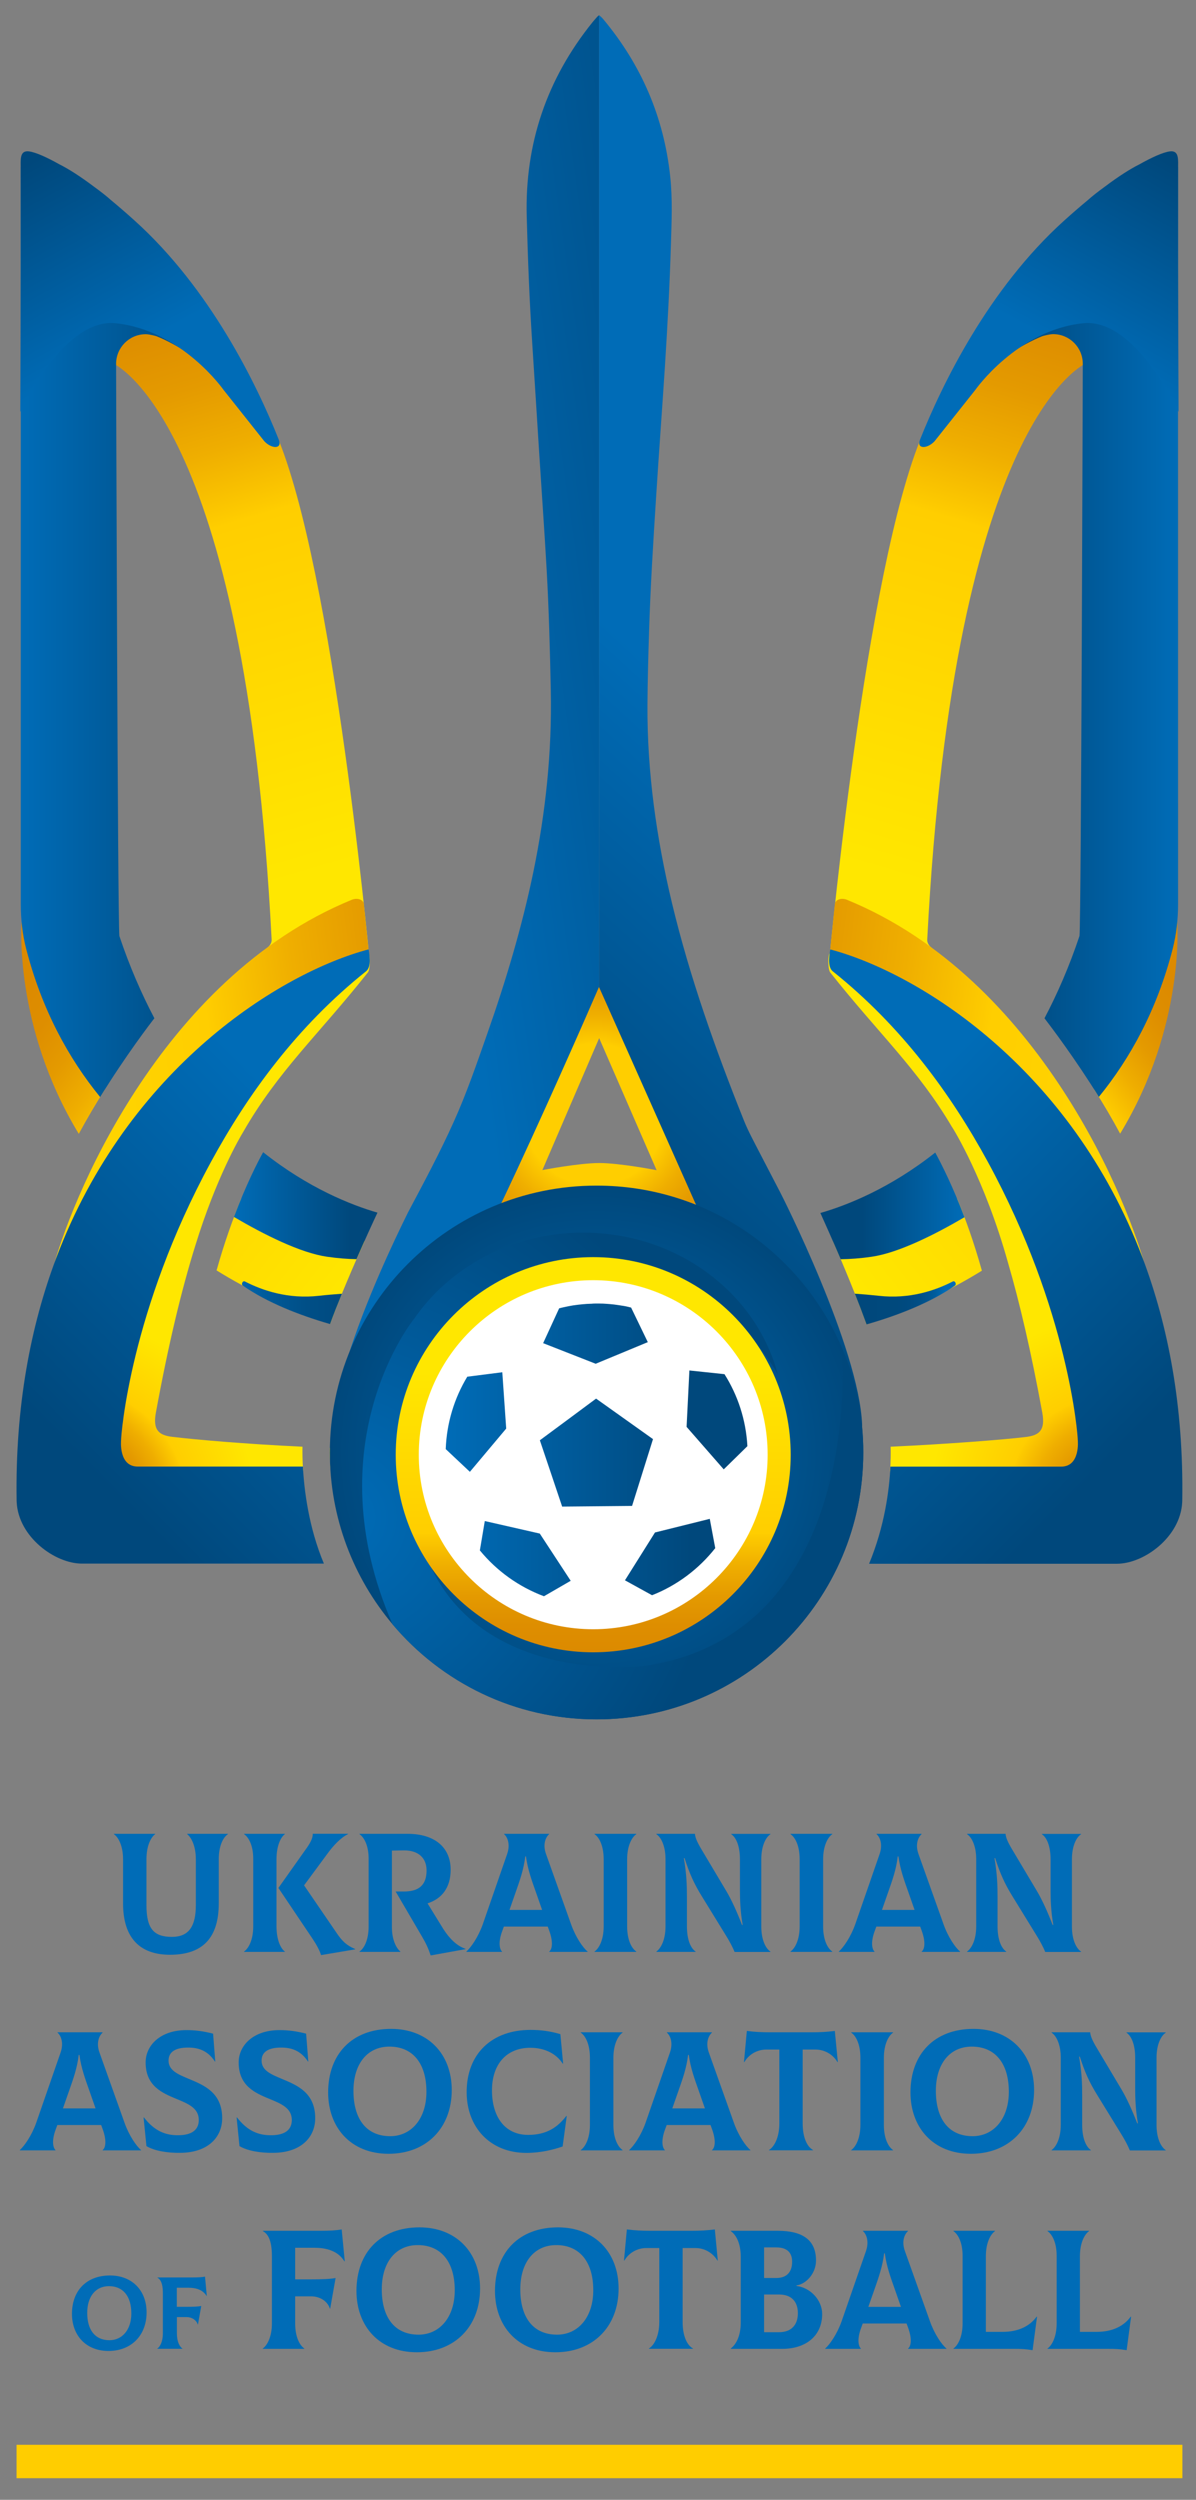
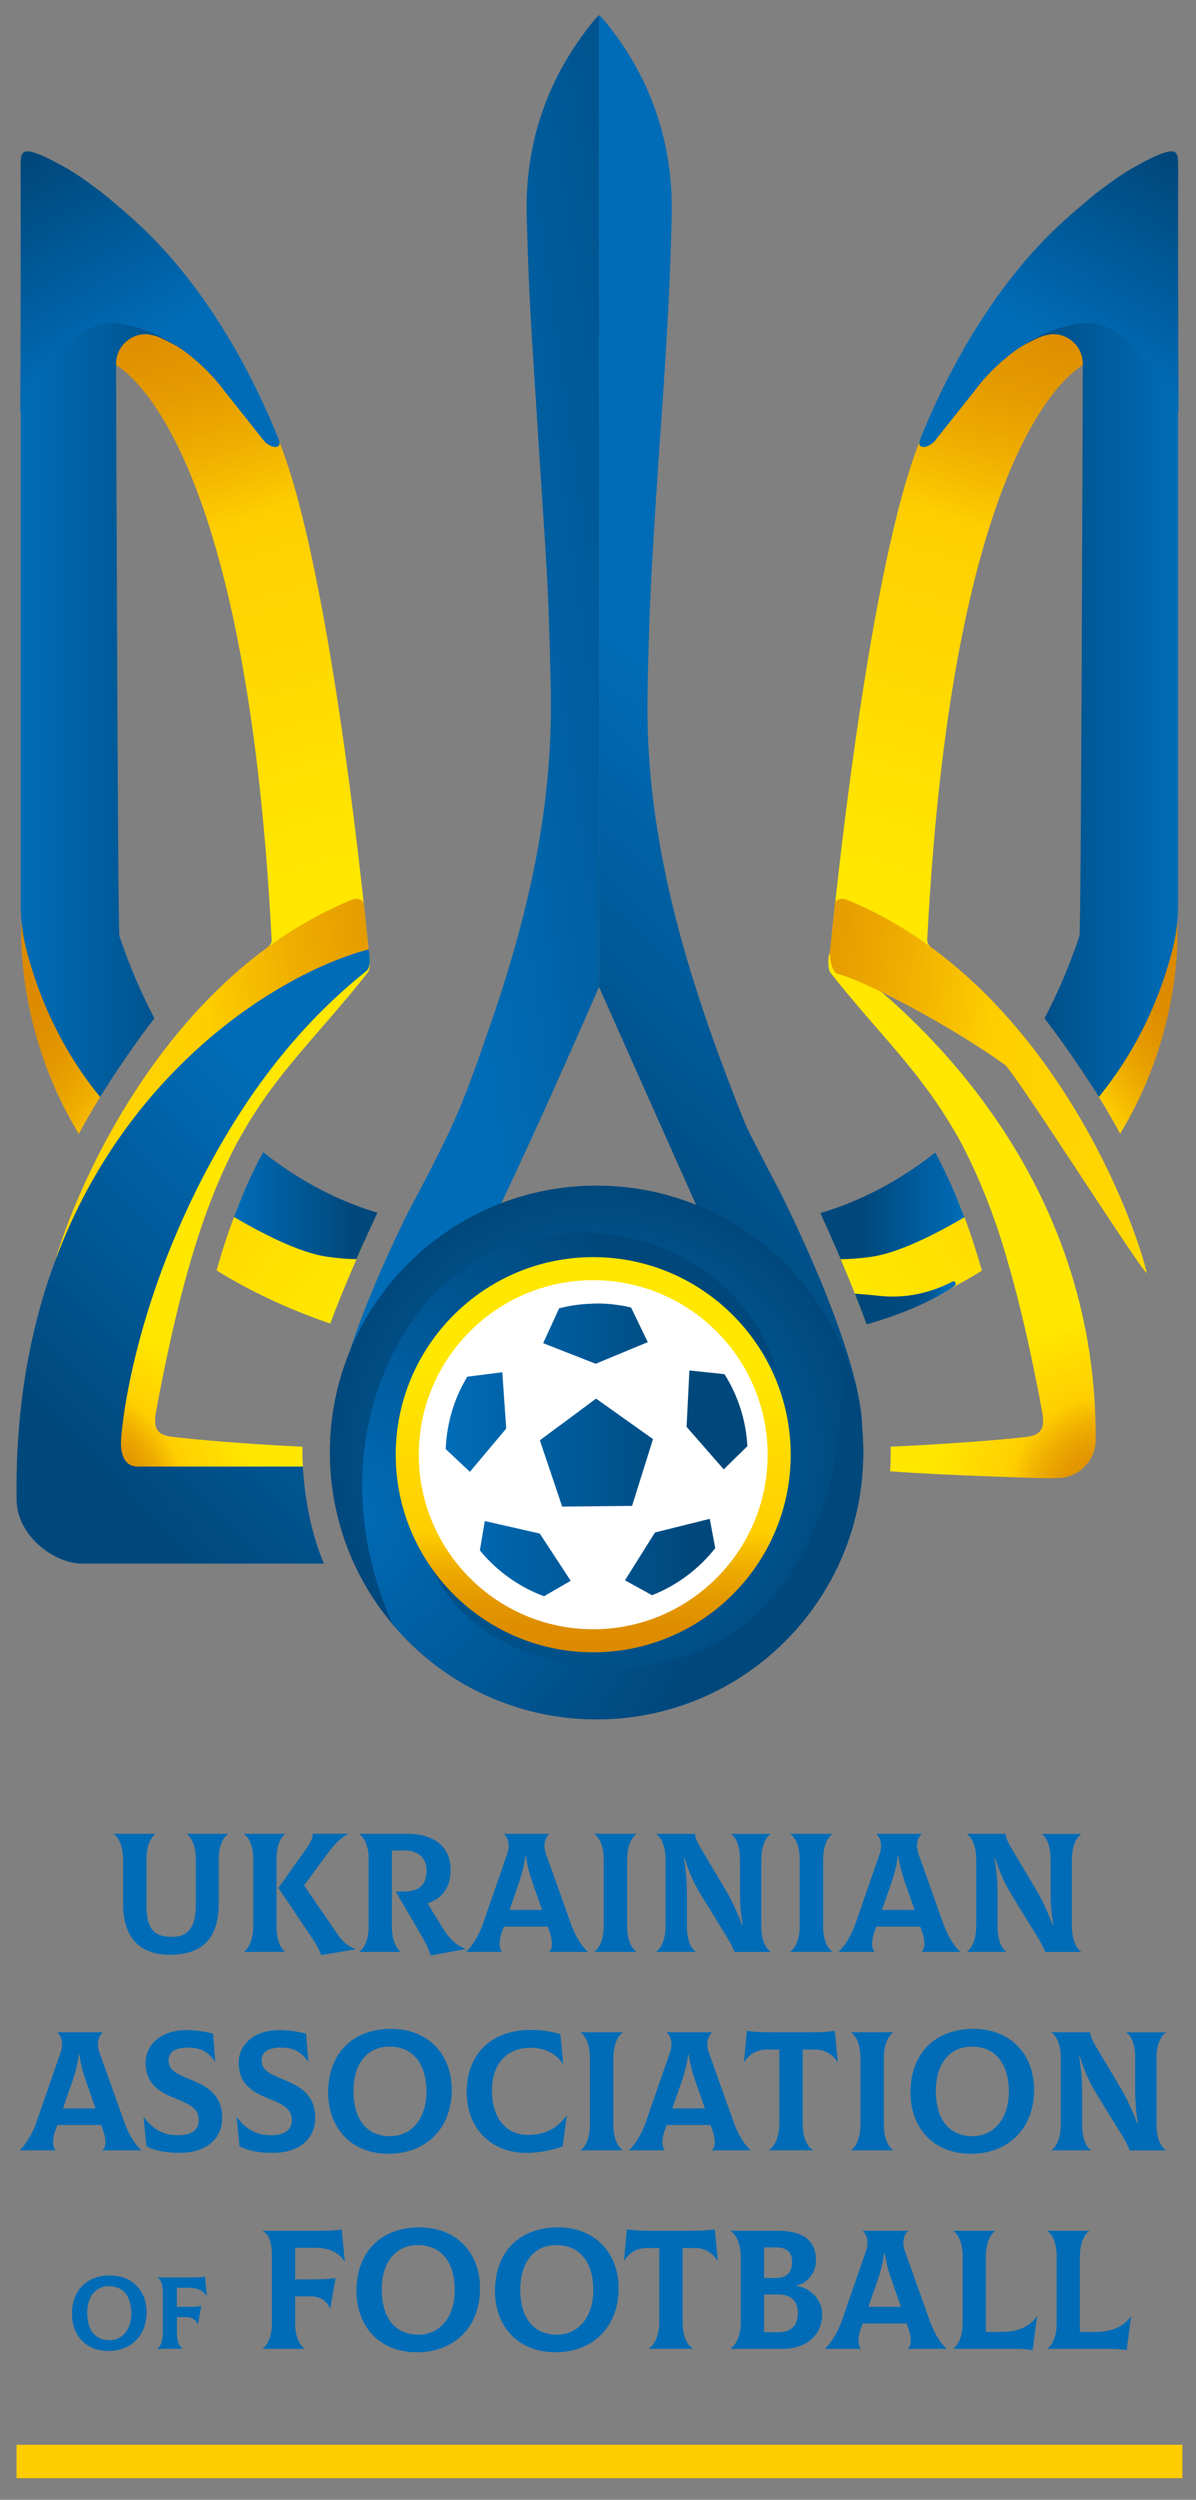
<svg xmlns="http://www.w3.org/2000/svg" version="1.1" id="Layer_1" x="0px" y="0px" viewBox="0 0 174.84 365.25" style="enable-background:new 0 0 174.84 365.25;" xml:space="preserve">
  <rect x="0" y="0" width="174.84" height="365.25" fill="#808080" stroke="none" />
  <style type="text/css">
	.st0{fill:url(#XMLID_2_);}
	.st1{fill:url(#XMLID_3_);}
	.st2{fill:url(#XMLID_4_);}
	.st3{fill:url(#XMLID_5_);}
	.st4{fill:url(#XMLID_6_);}
	.st5{fill:url(#XMLID_7_);}
	.st6{fill:url(#XMLID_9_);}
	.st7{fill:url(#XMLID_15_);}
	.st8{fill:url(#XMLID_17_);}
	.st9{fill:url(#XMLID_18_);}
	.st10{fill:none;stroke:#FFFFFF;stroke-width:0.497;stroke-miterlimit:10;}
	.st11{fill:url(#XMLID_19_);}
	.st12{fill:url(#XMLID_20_);}
	.st13{fill:url(#XMLID_21_);}
	.st14{fill:url(#XMLID_22_);}
	.st15{fill:url(#XMLID_23_);}
	.st16{fill:url(#XMLID_24_);}
	.st17{fill:url(#XMLID_25_);}
	.st18{fill:#FFFFFF;}
	.st19{fill:url(#XMLID_26_);}
	.st20{fill:url(#XMLID_27_);}
	.st21{fill:url(#XMLID_30_);}
	.st22{fill:url(#XMLID_42_);}
	.st23{fill:url(#XMLID_43_);}
	.st24{fill:url(#XMLID_44_);}
	.st25{fill:url(#XMLID_45_);}
	.st26{fill:url(#XMLID_46_);}
	.st27{fill:url(#XMLID_47_);}
	.st28{fill:url(#XMLID_48_);}
	.st29{fill:#006CB7;}
	.st30{fill:#FFCD00;}
</style>
  <g>
    <linearGradient id="XMLID_2_" gradientUnits="userSpaceOnUse" x1="-386.653" y1="165.659" x2="-423.199" y2="41.809" gradientTransform="matrix(-1 0 0 1 -261.426 0)">
      <stop offset="0.29" style="stop-color:#FFE700" />
      <stop offset="0.698" style="stop-color:#FFCE00" />
      <stop offset="0.707" style="stop-color:#FDCA00" />
      <stop offset="0.782" style="stop-color:#EFAE00" />
      <stop offset="0.858" style="stop-color:#E49A00" />
      <stop offset="0.931" style="stop-color:#DE8E00" />
      <stop offset="1" style="stop-color:#DC8A00" />
    </linearGradient>
    <path id="XMLID_211_" class="st0" d="M137.54,58.73c0.99-0.89,9.62-8.59,15.46-10.99c0.13-0.05,0.26-0.08,0.4-0.1   c0.52-0.05,1.84-0.18,2.29-0.18c2.4,0,3.21,2.34,3.21,4.74l0.02,0.8c0,0-19.42,7.53-23.37,84.28c-0.03,0.56,0.34,0.97,0.77,1.33   c2.61,2.12,6.2,6.85,12.69,17.33c0.46,0.75-17.81-12.34-26.7-14.88c-0.65-0.19-1.08-0.79-1.01-1.47   c0.89-9.23,7.02-69.26,16.09-80.67C137.42,58.84,137.48,58.79,137.54,58.73z" />
    <g id="XMLID_195_">
      <radialGradient id="XMLID_3_" cx="162.026" cy="218.565" r="36.599" gradientUnits="userSpaceOnUse">
        <stop offset="0.029" style="stop-color:#DC8A00" />
        <stop offset="0.113" style="stop-color:#DE8E00" />
        <stop offset="0.202" style="stop-color:#E49A00" />
        <stop offset="0.293" style="stop-color:#EFAE00" />
        <stop offset="0.386" style="stop-color:#FDCA00" />
        <stop offset="0.396" style="stop-color:#FFCE00" />
        <stop offset="0.71" style="stop-color:#FFE700" />
      </radialGradient>
      <path id="XMLID_209_" class="st1" d="M121.52,139.21c-0.53-0.37-0.55,2.37-0.15,2.88c7.02,8.87,12.8,14.09,17.83,22.63l0.01,0    c0.2,0.31,4.72,7.55,8.13,19.71c1.74,5.97,3.41,13.14,5.03,21.98c0.47,2.58-0.45,3.31-2.41,3.55c-3.39,0.4-11.2,1.02-19.76,1.42    c0.02,0.8,0.02,2.04-0.08,3.59c8.08,0.61,21.02,0.96,21.02,0.96c2.65,0.12,3.77,0,3.77,0s2.28,0.08,4.03-2.07    c1.23-1.52,1.23-3.15,1.23-3.15C160.6,169.11,130.18,145.24,121.52,139.21z" />
    </g>
    <g id="XMLID_171_">
      <radialGradient id="XMLID_4_" cx="9.923" cy="220.015" r="38.583" gradientUnits="userSpaceOnUse">
        <stop offset="0.175" style="stop-color:#DC8A00" />
        <stop offset="0.238" style="stop-color:#DE8E00" />
        <stop offset="0.306" style="stop-color:#E49A00" />
        <stop offset="0.375" style="stop-color:#EFAE00" />
        <stop offset="0.445" style="stop-color:#FDCA00" />
        <stop offset="0.453" style="stop-color:#FFCE00" />
        <stop offset="0.71" style="stop-color:#FFE700" />
      </radialGradient>
      <path id="XMLID_192_" class="st2" d="M44.22,211.38c-8.46-0.4-15.58-1.03-19.02-1.44c-1.96-0.23-2.89-0.97-2.41-3.55    c1.85-10.08,3.76-17.99,5.77-24.42c3.05-9.9,6.47-15.72,6.98-16.56c5.13-8.96,11.03-14.22,18.25-23.34    c0.4-0.51,0.38-3.24-0.15-2.88c-8.66,6.03-39.08,29.9-38.66,71.48c0,0,0,1.63,1.23,3.15c1.74,2.15,4.03,2.07,4.03,2.07    s1.12,0.12,3.77,0c0,0,12.52-0.36,20.3-0.99C44.2,213.29,44.21,212.04,44.22,211.38z" />
      <radialGradient id="XMLID_5_" cx="48.198" cy="214.674" r="0.202" gradientUnits="userSpaceOnUse">
        <stop offset="0.175" style="stop-color:#DC8A00" />
        <stop offset="0.238" style="stop-color:#DE8E00" />
        <stop offset="0.306" style="stop-color:#E49A00" />
        <stop offset="0.375" style="stop-color:#EFAE00" />
        <stop offset="0.445" style="stop-color:#FDCA00" />
        <stop offset="0.453" style="stop-color:#FFCE00" />
        <stop offset="0.71" style="stop-color:#FFE700" />
      </radialGradient>
-       <path id="XMLID_172_" class="st3" d="M48.29,212.23c0-0.23,0.01-0.45,0.02-0.67c-0.03,0-0.06,0-0.09,0    c-0.01,0.56,0,1.61,0.09,2.97c0.02,0,0.04-0.01,0.06-0.01C48.33,213.75,48.29,213,48.29,212.23z" />
    </g>
    <linearGradient id="XMLID_6_" gradientUnits="userSpaceOnUse" x1="52.122" y1="187.644" x2="1.246" y2="147.312">
      <stop offset="0" style="stop-color:#FFE700" />
      <stop offset="0.637" style="stop-color:#FFCE00" />
      <stop offset="0.647" style="stop-color:#FDCA00" />
      <stop offset="0.738" style="stop-color:#EFAE00" />
      <stop offset="0.829" style="stop-color:#E49A00" />
      <stop offset="0.917" style="stop-color:#DE8E00" />
      <stop offset="1" style="stop-color:#DC8A00" />
    </linearGradient>
    <path id="XMLID_168_" class="st4" d="M35.28,175.09c9.02,4.69,16.29,6.04,16.29,6.04c0.59,0.07,1.15,0.14,1.72,0.22   c-1.57,3.49-3.56,8.1-5.01,12.04c-6.4-2.2-11.9-4.84-16.62-7.77C32.83,181.44,34.12,177.9,35.28,175.09z M15.3,159.23   c-5.25-6.32-9.71-14.37-12.14-24.59c0,0-1.25,15.25,8.36,31.03C12.74,163.41,14.04,161.23,15.3,159.23z" />
    <linearGradient id="XMLID_7_" gradientUnits="userSpaceOnUse" x1="174.106" y1="147.232" x2="124.415" y2="186.616">
      <stop offset="0" style="stop-color:#DC8A00" />
      <stop offset="0.069" style="stop-color:#DE8E00" />
      <stop offset="0.142" style="stop-color:#E49A00" />
      <stop offset="0.217" style="stop-color:#EFAE00" />
      <stop offset="0.293" style="stop-color:#FDCA00" />
      <stop offset="0.302" style="stop-color:#FFCE00" />
      <stop offset="1" style="stop-color:#FFE700" />
    </linearGradient>
    <path id="XMLID_160_" class="st5" d="M121.78,181.37c0.63-0.08,1.26-0.17,1.91-0.24c0,0,7.24-1.34,16.23-6   c1.19,2.86,2.47,6.41,3.62,10.53c-4.74,2.93-10.25,5.58-16.68,7.78l-0.19,0.04C125.2,189.41,123.3,184.87,121.78,181.37z    M163.75,165.64c9.59-15.77,8.34-31,8.34-31c-2.43,10.21-6.88,18.25-12.12,24.57C161.26,161.23,162.56,163.42,163.75,165.64z" />
    <linearGradient id="XMLID_9_" gradientUnits="userSpaceOnUse" x1="147.117" y1="92.332" x2="172.119" y2="92.332">
      <stop offset="0" style="stop-color:#00487C" />
      <stop offset="1" style="stop-color:#006CB7" />
    </linearGradient>
    <path id="XMLID_158_" class="st6" d="M172.21,25.7V24.4c0,0-24.85,13.24-35.37,35.38c0,0,9.36-8.22,15.56-10.67   c0,0,0.99-0.29,1.55-0.29c2.4,0,4.34,1.94,4.34,4.34c0,0-0.23,81.09-0.48,83.59c-1.5,4.48-3.24,8.46-5.12,12.03   c1.03,1.34,4.5,5.93,7.95,11.49c4.61-5.66,8.5-12.74,10.78-21.59c0.55-2.15,0.8-4.36,0.8-6.58L172.21,25.7z" />
    <linearGradient id="XMLID_15_" gradientUnits="userSpaceOnUse" x1="-420.42" y1="52.341" x2="-438.779" y2="18.811" gradientTransform="matrix(-1 0 0 1 -262.071 0)">
      <stop offset="0" style="stop-color:#006CB7" />
      <stop offset="0.814" style="stop-color:#00487C" />
    </linearGradient>
    <path id="XMLID_157_" class="st7" d="M134.5,64.23c3.21-8.05,9.99-22.02,21.07-32c1.24-1.12,2.37-2.09,3.43-2.97   c0.67-0.6,1.54-1.28,2.52-1.99c2.05-1.54,3.71-2.59,5.05-3.26c1.8-1.01,3.44-1.76,4.44-1.89c1.41-0.18,1.21,1.23,1.21,2.63   c0,0.03-0.01,14.21-0.01,14.21l0.08,21.22c0,0-6.26-13.78-13.97-12.95c-9.67,1.04-15.75,9.75-15.75,9.75l-5.95,7.49   C135.57,65.6,133.93,65.66,134.5,64.23z" />
    <linearGradient id="XMLID_17_" gradientUnits="userSpaceOnUse" x1="50.03" y1="165.659" x2="13.484" y2="41.809">
      <stop offset="0.29" style="stop-color:#FFE700" />
      <stop offset="0.698" style="stop-color:#FFCE00" />
      <stop offset="0.707" style="stop-color:#FDCA00" />
      <stop offset="0.782" style="stop-color:#EFAE00" />
      <stop offset="0.858" style="stop-color:#E49A00" />
      <stop offset="0.931" style="stop-color:#DE8E00" />
      <stop offset="1" style="stop-color:#DC8A00" />
    </linearGradient>
    <path id="XMLID_153_" class="st8" d="M37.72,58.73c-0.99-0.89-9.62-8.59-15.46-10.99c-0.13-0.05-0.26-0.08-0.4-0.1   c-0.52-0.05-1.84-0.18-2.29-0.18c-2.4,0-3.21,2.34-3.21,4.74l-0.02,0.8c0,0,19.42,7.53,23.37,84.28c0.03,0.56-0.34,0.97-0.77,1.33   c-2.61,2.12-6.2,6.85-12.69,17.33c-0.46,0.75,17.81-12.34,26.7-14.88c0.65-0.19,1.08-0.79,1.01-1.47   c-0.89-9.23-7.02-69.26-16.09-80.67C37.83,58.84,37.78,58.79,37.72,58.73z" />
    <radialGradient id="XMLID_18_" cx="86.906" cy="162.845" r="25.758" gradientUnits="userSpaceOnUse">
      <stop offset="0.401" style="stop-color:#FFCE00" />
      <stop offset="0.418" style="stop-color:#FDCA00" />
      <stop offset="0.569" style="stop-color:#EFAE00" />
      <stop offset="0.718" style="stop-color:#E49A00" />
      <stop offset="0.863" style="stop-color:#DE8E00" />
      <stop offset="1" style="stop-color:#DC8A00" />
    </radialGradient>
-     <path id="XMLID_142_" class="st9" d="M87.61,143.86c0.04-0.26-7.88,17.72-14.55,32.18c4.37-1.67,9.31-2.69,14.27-2.69   c5.1,0,10.06,0.96,14.54,2.72L87.61,143.86z M87.61,169.93c-2.96,0-8.32,1.03-8.32,1.03l8.3-19.28l8.4,19.3   C95.98,170.97,90.58,169.93,87.61,169.93z" />
    <path id="XMLID_141_" class="st10" d="M53.79,140.88" />
    <linearGradient id="XMLID_19_" gradientUnits="userSpaceOnUse" x1="-1201.358" y1="173.062" x2="-1041.097" y2="152.105" gradientTransform="matrix(1 0 0 1 1120.993 0)">
      <stop offset="0.29" style="stop-color:#FFE700" />
      <stop offset="0.698" style="stop-color:#FFCE00" />
      <stop offset="0.707" style="stop-color:#FDCA00" />
      <stop offset="0.782" style="stop-color:#EFAE00" />
      <stop offset="0.858" style="stop-color:#E49A00" />
      <stop offset="0.931" style="stop-color:#DE8E00" />
      <stop offset="1" style="stop-color:#DC8A00" />
    </linearGradient>
    <path id="XMLID_139_" class="st11" d="M7.6,185.9c2.5-10,15.63-42.88,43.82-54.43c0.91-0.37,1.8,0.05,1.78,0.71l0.71,6.97   c0.08,0.84-0.32,2.96-1.14,3.15c-3.31,0.77-15.45,6.88-24.4,13.25C26.86,156.64,7.15,187.72,7.6,185.9z" />
    <linearGradient id="XMLID_20_" gradientUnits="userSpaceOnUse" x1="-1638.364" y1="173.062" x2="-1478.103" y2="152.105" gradientTransform="matrix(-1 0 0 1 -1382.752 0)">
      <stop offset="0.29" style="stop-color:#FFE700" />
      <stop offset="0.698" style="stop-color:#FFCE00" />
      <stop offset="0.707" style="stop-color:#FDCA00" />
      <stop offset="0.782" style="stop-color:#EFAE00" />
      <stop offset="0.858" style="stop-color:#E49A00" />
      <stop offset="0.931" style="stop-color:#DE8E00" />
      <stop offset="1" style="stop-color:#DC8A00" />
    </linearGradient>
    <path id="XMLID_73_" class="st12" d="M167.64,185.9c-2.5-10-15.63-42.88-43.82-54.43c-0.91-0.37-1.8,0.05-1.78,0.71l-0.71,6.97   c-0.08,0.84,0.32,2.96,1.14,3.15c3.31,0.77,15.45,6.88,24.4,13.25C148.39,156.64,168.1,187.72,167.64,185.9z" />
    <linearGradient id="XMLID_21_" gradientUnits="userSpaceOnUse" x1="94.135" y1="185.984" x2="94.135" y2="185.984">
      <stop offset="0" style="stop-color:#006CB7" />
      <stop offset="0.814" style="stop-color:#00487C" />
    </linearGradient>
    <path id="XMLID_72_" class="st13" d="M94.14,185.98" />
    <linearGradient id="XMLID_22_" gradientUnits="userSpaceOnUse" x1="62.493" y1="101.337" x2="131.306" y2="91.373">
      <stop offset="0" style="stop-color:#006CB7" />
      <stop offset="0.814" style="stop-color:#00487C" />
    </linearGradient>
    <path id="XMLID_69_" class="st14" d="M73.23,175.91c5.99-12.58,12.5-27.51,12.59-27.71l1.75-4.01l0.02,0.04V2.21   c-0.14,0.11-0.23,0.18-0.3,0.26C87.05,2.74,86.82,3,86.6,3.27c-6.66,8.27-9.88,17.72-9.6,28.34c0.16,6.15,0.4,12.3,0.8,18.44   c0.36,5.52,0.7,11.03,1.05,16.55c0.35,5.52,0.75,11.03,1.06,16.55c0.33,5.91,0.49,11.83,0.61,17.74c0.18,8.96-0.75,17.8-2.56,26.56   c-1.67,8.05-4.02,15.9-6.75,23.65c-1.52,4.33-3.01,8.68-4.9,12.86c-2.02,4.49-4.35,8.83-6.66,13.18   c-2.06,4.15-6.29,13.07-8.87,21.38C54.69,188.15,62.9,179.89,73.23,175.91z" />
    <linearGradient id="XMLID_23_" gradientUnits="userSpaceOnUse" x1="105.764" y1="106.692" x2="51.626" y2="165.669">
      <stop offset="0" style="stop-color:#006CB7" />
      <stop offset="0.814" style="stop-color:#00487C" />
    </linearGradient>
    <path id="XMLID_68_" class="st15" d="M123.19,197.39c1.49,3.61,2.45,7.5,2.79,11.56c0.05-0.23,0.06-0.48,0.05-0.79   c-0.45-11.3-11.87-33.76-11.95-33.9h0c-1.02-1.95-2.03-3.9-3.04-5.85c-0.8-1.56-1.65-3.1-2.3-4.72   c-4.15-10.37-7.9-20.88-10.51-31.76c-2.27-9.5-3.63-19.11-3.58-28.89c0.02-3.54,0.12-7.09,0.23-10.63   c0.2-6.58,0.61-13.15,1.03-19.71c0.4-6.37,0.88-12.74,1.29-19.11c0.38-5.95,0.7-11.89,0.88-17.85c0.1-3.31,0.25-6.61-0.1-9.92   c-0.92-8.7-4.23-16.36-9.82-23.05c-0.15-0.18-0.56-0.55-0.58-0.54v142.01l14.23,31.92C111.48,180.07,119.21,187.75,123.19,197.39z" />
    <g id="XMLID_64_">
      <radialGradient id="XMLID_24_" cx="87.212" cy="212.229" r="38.995" gradientUnits="userSpaceOnUse">
        <stop offset="0" style="stop-color:#006CB7" />
        <stop offset="1" style="stop-color:#00487C" />
      </radialGradient>
      <path id="XMLID_67_" class="st16" d="M123.26,197.36c-5.85-14.16-19.78-24.13-36.05-24.13c-21.54,0-38.99,17.46-38.99,38.99    c0,9.57,3.46,18.34,9.18,25.12c7.15,8.48,17.85,13.87,29.81,13.87c21.54,0,38.99-17.46,38.99-38.99    C126.21,206.96,125.16,201.94,123.26,197.36z" />
      <radialGradient id="XMLID_25_" cx="49.475" cy="221.733" r="55.594" gradientUnits="userSpaceOnUse">
        <stop offset="0" style="stop-color:#006CB7" />
        <stop offset="0.555" style="stop-color:#005897" />
        <stop offset="1" style="stop-color:#00487C" />
      </radialGradient>
      <path id="XMLID_65_" class="st17" d="M87.21,251.22c21.54,0,38.99-17.46,38.99-38.99c0-5.27-1.05-10.29-2.94-14.87l-0.16-0.18    c0,0,3.41,41.37-28.77,46.22c0,0-34.53,4.41-34.24-29.39c0,0,0.2-13.52,8-20.72c5.23-4.62,12.15-7.43,19.75-7.43    c11.16,0,20.86,6.06,25.88,15c-3.13-11.91-14.69-20.76-28.47-20.76c-10.44,0-19.6,5.08-24.8,12.72l-0.01,0    c0,0-14.61,18.08-3.05,44.52C64.55,245.83,75.25,251.22,87.21,251.22z" />
    </g>
    <circle id="XMLID_63_" class="st18" cx="87.21" cy="212.25" r="27.13" />
    <linearGradient id="XMLID_26_" gradientUnits="userSpaceOnUse" x1="65.159" y1="211.846" x2="109.265" y2="211.846">
      <stop offset="0" style="stop-color:#006CB7" />
      <stop offset="0.814" style="stop-color:#00487C" />
    </linearGradient>
    <path id="XMLID_38_" class="st19" d="M79.52,233.23c-3.69-1.38-6.92-3.71-9.37-6.7l0.72-4.29l8.04,1.83l4.52,6.9L79.52,233.23   L79.52,233.23z M87.01,190.46c0.18,0,0.36,0,0.54,0l0.06,0c0.16,0,0.33,0.01,0.49,0.01l0.04,0l0.01,0   c0.16,0.01,0.32,0.02,0.48,0.03l0.15,0.01c0.13,0.01,0.25,0.02,0.38,0.03l0.2,0.02c0.13,0.01,0.27,0.03,0.4,0.04l0.14,0.02   l0.3,0.04c0.14,0.02,0.27,0.04,0.41,0.06l0.11,0.02l0.26,0.04l0.08,0.01l0.02,0l0.14,0.03h0l0.08,0.01l0.01,0   c0.1,0.02,0.19,0.04,0.29,0.06l0.26,0.06l0.08,0.02l0.12,0.03l0.2,0.05l2.44,5.05l-7.62,3.16l-7.68-3.01l2.34-5.09l0.2-0.05   l0.12-0.03l0.08-0.02l0.26-0.06l0.29-0.06l0.01,0l0.08-0.02h0l0.14-0.03l0.02,0l0.08-0.02l0.26-0.05l0.11-0.02   c0.13-0.02,0.27-0.05,0.4-0.07l0.3-0.04l0.14-0.02c0.13-0.02,0.27-0.03,0.4-0.05l0.2-0.02c0.13-0.01,0.25-0.03,0.38-0.04l0.15-0.01   c0.16-0.01,0.32-0.03,0.48-0.04l0.01,0l0.04,0c0.16-0.01,0.33-0.02,0.49-0.02l0.06,0C86.65,190.47,86.83,190.46,87.01,190.46   L87.01,190.46z M65.16,211.73c0.14-3.86,1.27-7.47,3.15-10.58l5.12-0.65l0.57,8.23l-5.31,6.32L65.16,211.73L65.16,211.73z    M87.14,204.35L87.14,204.35L87.14,204.35l4.16,2.96l4.16,2.96l-1.53,4.88l-1.53,4.88l-5.11,0.05h0l0,0l-5.11,0.05l-1.63-4.85   l-1.63-4.84l4.11-3.04L87.14,204.35L87.14,204.35z M105.91,200.78c1.94,3.07,3.14,6.66,3.35,10.52l-3.46,3.39l-5.43-6.21l0.41-8.24   L105.91,200.78L105.91,200.78z M104.56,226.2c-2.4,3.04-5.58,5.44-9.24,6.88l-3.96-2.18l4.39-6.99l8.01-1.99L104.56,226.2   L104.56,226.2z" />
    <linearGradient id="XMLID_27_" gradientUnits="userSpaceOnUse" x1="86.721" y1="183.679" x2="86.721" y2="241.423">
      <stop offset="0.29" style="stop-color:#FFE700" />
      <stop offset="0.698" style="stop-color:#FFCE00" />
      <stop offset="0.707" style="stop-color:#FDCA00" />
      <stop offset="0.782" style="stop-color:#EFAE00" />
      <stop offset="0.858" style="stop-color:#E49A00" />
      <stop offset="0.931" style="stop-color:#DE8E00" />
      <stop offset="1" style="stop-color:#DC8A00" />
    </linearGradient>
    <path id="XMLID_35_" class="st20" d="M86.72,241.42c-15.92,0-28.87-12.95-28.87-28.87c0-15.92,12.95-28.87,28.87-28.87   s28.87,12.95,28.87,28.87C115.59,228.47,102.64,241.42,86.72,241.42z M86.72,187.05c-14.06,0-25.5,11.44-25.5,25.5   c0,14.06,11.44,25.5,25.5,25.5s25.5-11.44,25.5-25.5C112.22,198.49,100.78,187.05,86.72,187.05z" />
    <g id="XMLID_33_">
      <linearGradient id="XMLID_30_" gradientUnits="userSpaceOnUse" x1="125.072" y1="190.358" x2="138.155" y2="190.358">
        <stop offset="0.028" style="stop-color:#00487C" />
        <stop offset="0.457" style="stop-color:#00497D" />
        <stop offset="0.612" style="stop-color:#004B81" />
        <stop offset="0.722" style="stop-color:#004F87" />
        <stop offset="0.811" style="stop-color:#005591" />
        <stop offset="0.887" style="stop-color:#005C9D" />
        <stop offset="0.954" style="stop-color:#0065AB" />
        <stop offset="1" style="stop-color:#006CB7" />
      </linearGradient>
      <path id="XMLID_34_" class="st21" d="M139.28,187.24c-2.56,1.32-6.32,2.6-10.81,2.09c-1.19-0.13-2.35-0.23-3.5-0.31    c0.6,1.51,1.18,3.03,1.71,4.49c4.59-1.32,9.29-3.15,12.91-5.66C139.89,187.64,139.61,187.07,139.28,187.24z" />
    </g>
    <g id="XMLID_31_">
      <linearGradient id="XMLID_42_" gradientUnits="userSpaceOnUse" x1="3.037" y1="92.344" x2="38.413" y2="92.344">
        <stop offset="0" style="stop-color:#006CB7" />
        <stop offset="0.814" style="stop-color:#00487C" />
      </linearGradient>
      <path id="XMLID_32_" class="st22" d="M22.57,148.78c-1.88-3.57-3.62-7.55-5.12-12.02c-0.25-2.5-0.48-83.59-0.48-83.59    c0-2.4,1.94-4.34,4.34-4.34c0.56,0,1.55,0.29,1.55,0.29c6.19,2.45,15.56,10.67,15.56,10.67C27.89,37.64,3.04,24.4,3.04,24.4v1.31    L3.04,132.1c0,2.22,0.24,4.43,0.8,6.58c2.29,8.86,6.18,15.95,10.8,21.61C18.4,154.19,22.02,149.48,22.57,148.78z" />
    </g>
    <g id="XMLID_28_">
      <linearGradient id="XMLID_43_" gradientUnits="userSpaceOnUse" x1="33.991" y1="190.154" x2="73.124" y2="191.036">
        <stop offset="0" style="stop-color:#006CB7" />
        <stop offset="0.046" style="stop-color:#0065AB" />
        <stop offset="0.113" style="stop-color:#005C9D" />
        <stop offset="0.189" style="stop-color:#005591" />
        <stop offset="0.278" style="stop-color:#004F87" />
        <stop offset="0.388" style="stop-color:#004B81" />
        <stop offset="0.543" style="stop-color:#00497D" />
        <stop offset="0.972" style="stop-color:#00487C" />
      </linearGradient>
-       <path id="XMLID_29_" class="st23" d="M49.98,189.03c-1.1,0.08-2.22,0.17-3.36,0.3c-4.49,0.51-8.25-0.77-10.81-2.09    c-0.33-0.17-0.61,0.4-0.3,0.61c3.58,2.48,8.21,4.3,12.74,5.61C48.77,192.04,49.36,190.54,49.98,189.03z" />
    </g>
    <g id="XMLID_14_">
      <linearGradient id="XMLID_44_" gradientUnits="userSpaceOnUse" x1="54.766" y1="174.38" x2="4.051" y2="224.428">
        <stop offset="0" style="stop-color:#006CB7" />
        <stop offset="0.814" style="stop-color:#00487C" />
      </linearGradient>
      <path id="XMLID_16_" class="st24" d="M44.28,214.28H20.16c-2.86,0.03-2.46-3.85-2.46-3.85c-0.01-0.7,1.32-18.94,13.14-40.66    c5.37-9.87,12.56-19.78,22.68-27.86c0.85-0.68,0.45-2.53,0.37-3.2c-12.9,3.43-35.16,17.25-45.66,45.07    c-3.76,9.97-6.02,21.74-5.8,35.48c0,0.08,0.01,0.16,0.01,0.24c0.26,5.04,5.56,8.96,9.55,8.96h35.36    C45.12,223.16,44.46,217.69,44.28,214.28z" />
    </g>
    <g id="XMLID_12_">
      <linearGradient id="XMLID_45_" gradientUnits="userSpaceOnUse" x1="170.335" y1="223.963" x2="119.607" y2="173.939">
        <stop offset="0.186" style="stop-color:#00487C" />
        <stop offset="1" style="stop-color:#006CB7" />
      </linearGradient>
-       <path id="XMLID_13_" class="st25" d="M167.03,183.79c-10.5-27.82-32.76-41.64-45.66-45.07c-0.08,0.67-0.48,2.52,0.37,3.2    c10.12,8.08,17.3,17.99,22.68,27.86c11.82,21.72,13.15,39.96,13.14,40.66c0,0,0.4,3.88-2.46,3.85h-24.93    c-0.17,3.44-0.85,8.72-3.12,14.19h36.22c3.99,0,9.29-3.92,9.55-8.96c0-0.08,0.01-0.16,0.01-0.24    C173.05,205.53,170.79,193.76,167.03,183.79z" />
    </g>
    <linearGradient id="XMLID_46_" gradientUnits="userSpaceOnUse" x1="16.905" y1="52.341" x2="-1.454" y2="18.811">
      <stop offset="0" style="stop-color:#006CB7" />
      <stop offset="0.814" style="stop-color:#00487C" />
    </linearGradient>
    <path id="XMLID_11_" class="st26" d="M40.75,64.23c-3.21-8.05-9.99-22.02-21.07-32c-1.24-1.12-2.37-2.09-3.43-2.97   c-0.67-0.6-1.54-1.28-2.52-1.99c-2.05-1.54-3.71-2.59-5.05-3.26c-1.8-1.01-3.44-1.76-4.44-1.89c-1.41-0.18-1.21,1.23-1.21,2.63   c0,0.03,0.01,14.21,0.01,14.21L2.97,60.18c0,0,6.26-13.78,13.97-12.95c9.67,1.04,15.75,9.75,15.75,9.75l5.95,7.49   C39.69,65.6,41.32,65.66,40.75,64.23z" />
    <linearGradient id="XMLID_47_" gradientUnits="userSpaceOnUse" x1="34.209" y1="176.17" x2="55.192" y2="176.17">
      <stop offset="0" style="stop-color:#006CB7" />
      <stop offset="0.814" style="stop-color:#00487C" />
    </linearGradient>
    <path id="XMLID_10_" class="st27" d="M38.47,168.35c-0.82,1.47-2.48,4.72-4.27,9.46c4.42,2.59,9.69,5.24,13.59,5.81   c1.6,0.23,3.04,0.34,4.32,0.36c1.26-2.89,2.41-5.39,3.07-6.8C51.29,176.05,45.04,173.57,38.47,168.35z" />
    <linearGradient id="XMLID_48_" gradientUnits="userSpaceOnUse" x1="126.051" y1="176.196" x2="140.93" y2="176.196">
      <stop offset="0" style="stop-color:#00487C" />
      <stop offset="1" style="stop-color:#006CB7" />
    </linearGradient>
    <path id="XMLID_8_" class="st28" d="M136.72,168.4c-6.62,5.24-12.9,7.71-16.79,8.83c0.7,1.55,1.79,3.99,2.97,6.76   c1.33-0.02,2.85-0.12,4.55-0.37c3.89-0.57,9.13-3.19,13.54-5.77C139.31,173.4,137.68,170.16,136.72,168.4z" />
  </g>
  <g>
    <g>
      <path class="st29" d="M17.99,278.09v-6.43c0-2.04-0.72-3.25-1.34-3.67v-0.05h6.03v0.05c-0.57,0.42-1.27,1.61-1.27,3.67v6.7    c0,3.38,1.02,4.64,3.72,4.64c2.41,0,3.5-1.46,3.5-4.64v-6.7c0-2.04-0.72-3.25-1.27-3.67v-0.05h5.96v0.05    c-0.65,0.42-1.34,1.61-1.34,3.67v6.43c0,5.04-2.33,7.52-7.13,7.52C20.45,285.61,17.99,283.16,17.99,278.09z" />
      <path class="st29" d="M41.64,285.14v0.05h-5.96v-0.05c0.62-0.42,1.34-1.64,1.34-3.67v-9.91c0-1.96-0.7-3.15-1.34-3.57v-0.05h5.96    v0.05c-0.57,0.42-1.22,1.64-1.22,3.67v9.83C40.43,283.53,41.07,284.72,41.64,285.14z M51.92,284.77v0.05l-4.99,0.84    c-0.15-0.57-0.65-1.51-1.22-2.36l-5.01-7.45l4.2-5.93c0.62-0.89,0.84-1.51,0.82-1.99h5.16v0.05c-1.04,0.5-2.13,1.66-2.93,2.75    l-3.5,4.74l4.72,6.9C50.01,283.63,50.7,284.27,51.92,284.77z" />
      <path class="st29" d="M68.05,284.74v0.05l-5.09,0.92c-0.32-0.97-0.72-1.84-1.27-2.76l-3.85-6.58h1.19c2.13,0,3.33-0.87,3.33-3.08    c0-1.81-1.19-2.95-3.33-2.93l-1.74,0.03v11.17c0,1.96,0.7,3.15,1.24,3.58v0.05h-5.98v-0.05c0.65-0.42,1.34-1.64,1.34-3.67v-9.91    c0-1.96-0.7-3.15-1.34-3.57v-0.05h7.05c3.97,0,6.28,2.01,6.28,5.24c0,2.63-1.29,4.25-3.38,4.92l2.31,3.75    C65.77,283.35,66.86,284.35,68.05,284.74z" />
      <path class="st29" d="M85.9,285.14v0.05h-5.61v-0.05c0.42-0.32,0.62-1.34,0-3.05l-0.22-0.6h-6.41l-0.22,0.6    c-0.65,1.71-0.4,2.73-0.05,3.05v0.05h-5.21v-0.05c0.67-0.6,1.74-2.11,2.41-4.02l3.55-10.23c0.5-1.46,0.02-2.51-0.45-2.9v-0.05    h6.58v0.05c-0.47,0.42-0.97,1.44-0.45,2.9l3.65,10.23C84.14,283.03,85.2,284.57,85.9,285.14z M75.4,276.43l-0.92,2.63h4.77    l-0.92-2.63c-0.57-1.61-1.19-3.28-1.44-5.19h-0.1C76.56,273.15,75.97,274.81,75.4,276.43z" />
      <path class="st29" d="M86.91,285.14c0.62-0.42,1.34-1.64,1.34-3.67v-9.81c0-2.06-0.7-3.25-1.34-3.67v-0.05h6.11v0.05    c-0.62,0.42-1.34,1.64-1.34,3.67v9.81c0,2.06,0.7,3.25,1.34,3.67v0.05h-6.11V285.14z" />
      <path class="st29" d="M95.95,285.14c0.62-0.42,1.34-1.64,1.34-3.67v-9.93c0-1.34-0.42-2.93-1.34-3.55v-0.05h5.64    c0.05,0.5,0.2,1.02,1.02,2.38l3.58,6.01c0.74,1.24,1.54,3,2.28,4.92h0.1c-0.35-1.99-0.4-3.72-0.4-5.11v-4.47    c0-2.06-0.62-3.25-1.27-3.67v-0.05h5.73v0.05c-0.65,0.42-1.34,1.64-1.34,3.67v9.81c0,2.04,0.69,3.25,1.34,3.67v0.05h-5.24    c-0.27-0.67-0.74-1.56-1.24-2.36l-3.5-5.69c-1.19-1.91-1.84-3.38-2.58-5.66h-0.1c0.4,2.36,0.45,3.97,0.45,5.76v4.22    c0,2.06,0.62,3.25,1.27,3.67v0.05h-5.73V285.14z" />
      <path class="st29" d="M115.56,285.14c0.62-0.42,1.34-1.64,1.34-3.67v-9.81c0-2.06-0.7-3.25-1.34-3.67v-0.05h6.11v0.05    c-0.62,0.42-1.34,1.64-1.34,3.67v9.81c0,2.06,0.7,3.25,1.34,3.67v0.05h-6.11V285.14z" />
      <path class="st29" d="M140.35,285.14v0.05h-5.61v-0.05c0.42-0.32,0.62-1.34,0-3.05l-0.22-0.6h-6.41l-0.22,0.6    c-0.65,1.71-0.4,2.73-0.05,3.05v0.05h-5.21v-0.05c0.67-0.6,1.74-2.11,2.41-4.02l3.55-10.23c0.5-1.46,0.02-2.51-0.45-2.9v-0.05    h6.58v0.05c-0.47,0.42-0.97,1.44-0.45,2.9l3.65,10.23C138.59,283.03,139.66,284.57,140.35,285.14z M129.85,276.43l-0.92,2.63h4.77    l-0.92-2.63c-0.57-1.61-1.19-3.28-1.44-5.19h-0.1C131.02,273.15,130.42,274.81,129.85,276.43z" />
      <path class="st29" d="M141.37,285.14c0.62-0.42,1.34-1.64,1.34-3.67v-9.93c0-1.34-0.42-2.93-1.34-3.55v-0.05H147    c0.05,0.5,0.2,1.02,1.02,2.38l3.58,6.01c0.74,1.24,1.54,3,2.28,4.92h0.1c-0.35-1.99-0.4-3.72-0.4-5.11v-4.47    c0-2.06-0.62-3.25-1.27-3.67v-0.05h5.73v0.05c-0.65,0.42-1.34,1.64-1.34,3.67v9.81c0,2.04,0.69,3.25,1.34,3.67v0.05h-5.24    c-0.27-0.67-0.74-1.56-1.24-2.36l-3.5-5.69c-1.19-1.91-1.84-3.38-2.58-5.66h-0.1c0.4,2.36,0.45,3.97,0.45,5.76v4.22    c0,2.06,0.62,3.25,1.27,3.67v0.05h-5.73V285.14z" />
      <path class="st29" d="M20.62,314.14v0.05h-5.61v-0.05c0.42-0.32,0.62-1.34,0-3.05l-0.22-0.6H8.38l-0.22,0.6    c-0.65,1.71-0.4,2.73-0.05,3.05v0.05H2.9v-0.05c0.67-0.6,1.74-2.11,2.41-4.02l3.55-10.23c0.5-1.46,0.02-2.51-0.45-2.9v-0.05h6.58    v0.05c-0.47,0.42-0.97,1.44-0.45,2.9l3.65,10.23C18.86,312.03,19.93,313.57,20.62,314.14z M10.12,305.43l-0.92,2.63h4.77    l-0.92-2.63c-0.57-1.61-1.19-3.28-1.44-5.19h-0.1C11.29,302.15,10.69,303.81,10.12,305.43z" />
      <path class="st29" d="M21.41,313.57l-0.42-4.17l0.05-0.03c1.49,1.94,3.1,2.66,5.14,2.61c2.01-0.05,2.88-0.89,2.88-2.23    c0-1.71-1.51-2.36-3.2-3.05c-2.16-0.89-4.57-1.91-4.57-5.36c0-2.46,2.11-4.72,5.96-4.72c1.29,0,2.46,0.15,3.9,0.52l0.32,4.07    h-0.05c-1.07-1.64-2.48-2.04-3.92-2.04c-1.89,0-2.86,0.65-2.86,1.91c0,1.44,1.39,2.01,3,2.68c2.21,0.92,4.84,2.01,4.84,5.73    c0,2.76-2.04,5.01-6.06,5.06C24.42,314.59,22.53,314.24,21.41,313.57z" />
      <path class="st29" d="M35.01,313.57l-0.42-4.17l0.05-0.03c1.49,1.94,3.1,2.66,5.14,2.61c2.01-0.05,2.88-0.89,2.88-2.23    c0-1.71-1.51-2.36-3.2-3.05c-2.16-0.89-4.57-1.91-4.57-5.36c0-2.46,2.11-4.72,5.96-4.72c1.29,0,2.46,0.15,3.9,0.52l0.32,4.07    h-0.05c-1.07-1.64-2.48-2.04-3.92-2.04c-1.89,0-2.86,0.65-2.86,1.91c0,1.44,1.39,2.01,3,2.68c2.21,0.92,4.84,2.01,4.84,5.73    c0,2.76-2.04,5.01-6.06,5.06C38.02,314.59,36.13,314.24,35.01,313.57z" />
      <path class="st29" d="M47.97,305.73c0-5.59,3.48-9.29,9.21-9.29c5.31,0,8.86,3.6,8.86,8.94c0,5.54-3.7,9.31-9.24,9.31    C51.25,314.69,47.97,310.82,47.97,305.73z M62.34,305.63c0-4.2-2.04-6.6-5.41-6.6c-3.28,0-5.26,2.58-5.26,6.46    c0,4.07,1.84,6.63,5.39,6.63C60.11,312.11,62.34,309.6,62.34,305.63z" />
      <path class="st29" d="M68.22,305.68c0-5.59,3.67-9.09,9.33-9.09c1.59,0,2.93,0.2,4.37,0.62l0.4,4.29l-0.05,0.03    c-1.02-1.59-2.83-2.33-4.74-2.33c-3.5,0-5.61,2.41-5.61,6.23c0,3.8,1.84,6.5,5.29,6.5c2.68,0,4.29-1.09,5.59-2.78l0.05,0.03    l-0.6,4.44c-1.27,0.45-3.2,0.94-5.29,0.94C71.6,314.56,68.22,310.77,68.22,305.68z" />
      <path class="st29" d="M84.9,314.14c0.62-0.42,1.34-1.64,1.34-3.67v-9.81c0-2.06-0.7-3.25-1.34-3.67v-0.05h6.11v0.05    c-0.62,0.42-1.34,1.64-1.34,3.67v9.81c0,2.06,0.7,3.25,1.34,3.67v0.05H84.9V314.14z" />
      <path class="st29" d="M109.7,314.14v0.05h-5.61v-0.05c0.42-0.32,0.62-1.34,0-3.05l-0.22-0.6h-6.41l-0.22,0.6    c-0.65,1.71-0.4,2.73-0.05,3.05v0.05h-5.21v-0.05c0.67-0.6,1.74-2.11,2.41-4.02l3.55-10.23c0.5-1.46,0.02-2.51-0.45-2.9v-0.05    h6.58v0.05c-0.47,0.42-0.97,1.44-0.45,2.9l3.65,10.23C107.94,312.03,109.01,313.57,109.7,314.14z M99.2,305.43l-0.92,2.63h4.77    l-0.92-2.63c-0.57-1.61-1.19-3.28-1.44-5.19h-0.1C100.37,302.15,99.77,303.81,99.2,305.43z" />
      <path class="st29" d="M122.48,301.28l-0.05,0.02c-0.57-0.99-1.74-1.84-3.23-1.84h-1.86v10.8c0,2.14,0.7,3.45,1.51,3.87v0.05h-6.43    v-0.05c0.72-0.42,1.51-1.76,1.51-3.87v-10.8h-1.89c-1.49,0-2.66,0.84-3.23,1.84l-0.05-0.02l0.42-4.54c1.14,0.15,2.18,0.2,3.4,0.2    h6.06c1.22,0,2.26-0.05,3.4-0.2L122.48,301.28z" />
      <path class="st29" d="M124.44,314.14c0.62-0.42,1.34-1.64,1.34-3.67v-9.81c0-2.06-0.7-3.25-1.34-3.67v-0.05h6.11v0.05    c-0.62,0.42-1.34,1.64-1.34,3.67v9.81c0,2.06,0.7,3.25,1.34,3.67v0.05h-6.11V314.14z" />
      <path class="st29" d="M133.1,305.73c0-5.59,3.48-9.29,9.21-9.29c5.31,0,8.86,3.6,8.86,8.94c0,5.54-3.7,9.31-9.24,9.31    C136.38,314.69,133.1,310.82,133.1,305.73z M147.48,305.63c0-4.2-2.04-6.6-5.41-6.6c-3.28,0-5.26,2.58-5.26,6.46    c0,4.07,1.84,6.63,5.39,6.63C145.24,312.11,147.48,309.6,147.48,305.63z" />
      <path class="st29" d="M153.73,314.14c0.62-0.42,1.34-1.64,1.34-3.67v-9.93c0-1.34-0.42-2.93-1.34-3.55v-0.05h5.64    c0.05,0.5,0.2,1.02,1.02,2.38l3.58,6.01c0.74,1.24,1.54,3,2.28,4.92h0.1c-0.35-1.99-0.4-3.72-0.4-5.11v-4.47    c0-2.06-0.62-3.25-1.27-3.67v-0.05h5.73v0.05c-0.65,0.42-1.34,1.64-1.34,3.67v9.81c0,2.04,0.69,3.25,1.34,3.67v0.05h-5.24    c-0.27-0.67-0.74-1.56-1.24-2.36l-3.5-5.69c-1.19-1.91-1.84-3.38-2.58-5.66h-0.1c0.4,2.36,0.45,3.97,0.45,5.76v4.22    c0,2.06,0.62,3.25,1.27,3.67v0.05h-5.73V314.14z" />
      <path class="st29" d="M10.52,338.08c0-3.37,2.1-5.61,5.56-5.61c3.21,0,5.35,2.17,5.35,5.4c0,3.35-2.23,5.63-5.58,5.63    C12.49,343.49,10.52,341.15,10.52,338.08z M19.2,338.02c0-2.54-1.23-3.99-3.27-3.99c-1.98,0-3.18,1.56-3.18,3.9    c0,2.46,1.11,4,3.25,4C17.85,341.93,19.2,340.42,19.2,338.02z" />
      <path class="st29" d="M30.23,335.45l-0.03,0.01c-0.54-0.88-1.5-1.2-2.67-1.2h-1.68v2.79h1.32c1.08,0,1.8-0.03,2.25-0.12l-0.48,2.7    h-0.03c-0.2-0.65-0.88-1.08-1.63-1.08h-1.42v2.38c0,1.25,0.42,1.96,0.81,2.22v0.03h-3.67v-0.03c0.38-0.25,0.81-0.99,0.81-2.22    v-5.92c0-1.47-0.38-1.98-0.79-2.22v-0.03h5.02c0.9,0,1.44-0.03,1.93-0.12L30.23,335.45z" />
      <path class="st29" d="M50.4,330.38l-0.05,0.03c-0.89-1.46-2.48-1.99-4.42-1.99h-2.78v4.62h2.19c1.79,0,2.98-0.05,3.72-0.2    l-0.79,4.47h-0.05c-0.32-1.07-1.46-1.79-2.71-1.79h-2.36v3.95c0,2.06,0.7,3.25,1.34,3.67v0.05h-6.08v-0.05    c0.62-0.42,1.34-1.64,1.34-3.67v-9.81c0-2.43-0.62-3.28-1.32-3.67v-0.05h8.32c1.49,0,2.38-0.05,3.2-0.2L50.4,330.38z" />
      <path class="st29" d="M52.11,334.73c0-5.59,3.48-9.29,9.21-9.29c5.31,0,8.86,3.6,8.86,8.94c0,5.54-3.7,9.31-9.24,9.31    C55.38,343.69,52.11,339.82,52.11,334.73z M66.48,334.63c0-4.2-2.04-6.6-5.41-6.6c-3.28,0-5.26,2.58-5.26,6.46    c0,4.07,1.84,6.63,5.39,6.63C64.25,341.11,66.48,338.6,66.48,334.63z" />
      <path class="st29" d="M72.36,334.73c0-5.59,3.48-9.29,9.21-9.29c5.31,0,8.86,3.6,8.86,8.94c0,5.54-3.7,9.31-9.24,9.31    C75.64,343.69,72.36,339.82,72.36,334.73z M86.73,334.63c0-4.2-2.04-6.6-5.41-6.6c-3.28,0-5.26,2.58-5.26,6.46    c0,4.07,1.84,6.63,5.39,6.63C84.5,341.11,86.73,338.6,86.73,334.63z" />
      <path class="st29" d="M104.93,330.28l-0.05,0.02c-0.57-0.99-1.74-1.84-3.23-1.84h-1.86v10.8c0,2.14,0.7,3.45,1.51,3.87v0.05h-6.43    v-0.05c0.72-0.42,1.51-1.76,1.51-3.87v-10.8H94.5c-1.49,0-2.66,0.84-3.23,1.84l-0.05-0.02l0.42-4.54c1.14,0.15,2.18,0.2,3.4,0.2    h6.06c1.22,0,2.26-0.05,3.4-0.2L104.93,330.28z" />
      <path class="st29" d="M120.19,338.1c0,3.23-2.43,5.09-5.81,5.09h-7.55v-0.05c0.62-0.47,1.46-1.59,1.46-3.82v-9.53    c0-2.04-0.67-3.25-1.46-3.8v-0.05h6.85c3.72,0,5.61,1.39,5.61,4.34c0,1.89-1.42,3.43-2.86,3.65v0.07    C118.5,334.25,120.19,336.09,120.19,338.1z M111.7,328.37v4.47h1.79c1.44,0,2.31-0.79,2.31-2.38c0-1.42-0.84-2.09-2.31-2.09H111.7    z M116.64,337.98c0-1.64-0.89-2.73-2.76-2.73h-2.18v5.51h2.18C115.75,340.76,116.64,339.62,116.64,337.98z" />
      <path class="st29" d="M138.36,343.14v0.05h-5.61v-0.05c0.42-0.32,0.62-1.34,0-3.05l-0.22-0.6h-6.41l-0.22,0.6    c-0.65,1.71-0.4,2.73-0.05,3.05v0.05h-5.21v-0.05c0.67-0.6,1.74-2.11,2.41-4.02l3.55-10.23c0.5-1.46,0.02-2.51-0.45-2.9v-0.05    h6.58v0.05c-0.47,0.42-0.97,1.44-0.45,2.9l3.65,10.23C136.6,341.03,137.66,342.57,138.36,343.14z M127.86,334.43l-0.92,2.63h4.77    l-0.92-2.63c-0.57-1.61-1.19-3.28-1.44-5.19h-0.1C129.02,331.15,128.43,332.81,127.86,334.43z" />
      <path class="st29" d="M148.19,343.19h-8.81v-0.05c0.62-0.42,1.34-1.64,1.34-3.67v-9.91c0-1.96-0.7-3.15-1.34-3.57v-0.05h6.08v0.05    c-0.62,0.42-1.34,1.64-1.34,3.67v11.05h2.46c2.16,0,3.9-0.75,4.97-2.23l0.05,0.02l-0.65,4.89    C150,343.22,149.33,343.19,148.19,343.19z" />
      <path class="st29" d="M161.94,343.19h-8.81v-0.05c0.62-0.42,1.34-1.64,1.34-3.67v-9.91c0-1.96-0.7-3.15-1.34-3.57v-0.05h6.08v0.05    c-0.62,0.42-1.34,1.64-1.34,3.67v11.05h2.46c2.16,0,3.9-0.75,4.97-2.23l0.05,0.02l-0.65,4.89    C163.75,343.22,163.08,343.19,161.94,343.19z" />
    </g>
  </g>
  <rect x="2.42" y="357.21" class="st30" width="170.43" height="4.88" />
</svg>